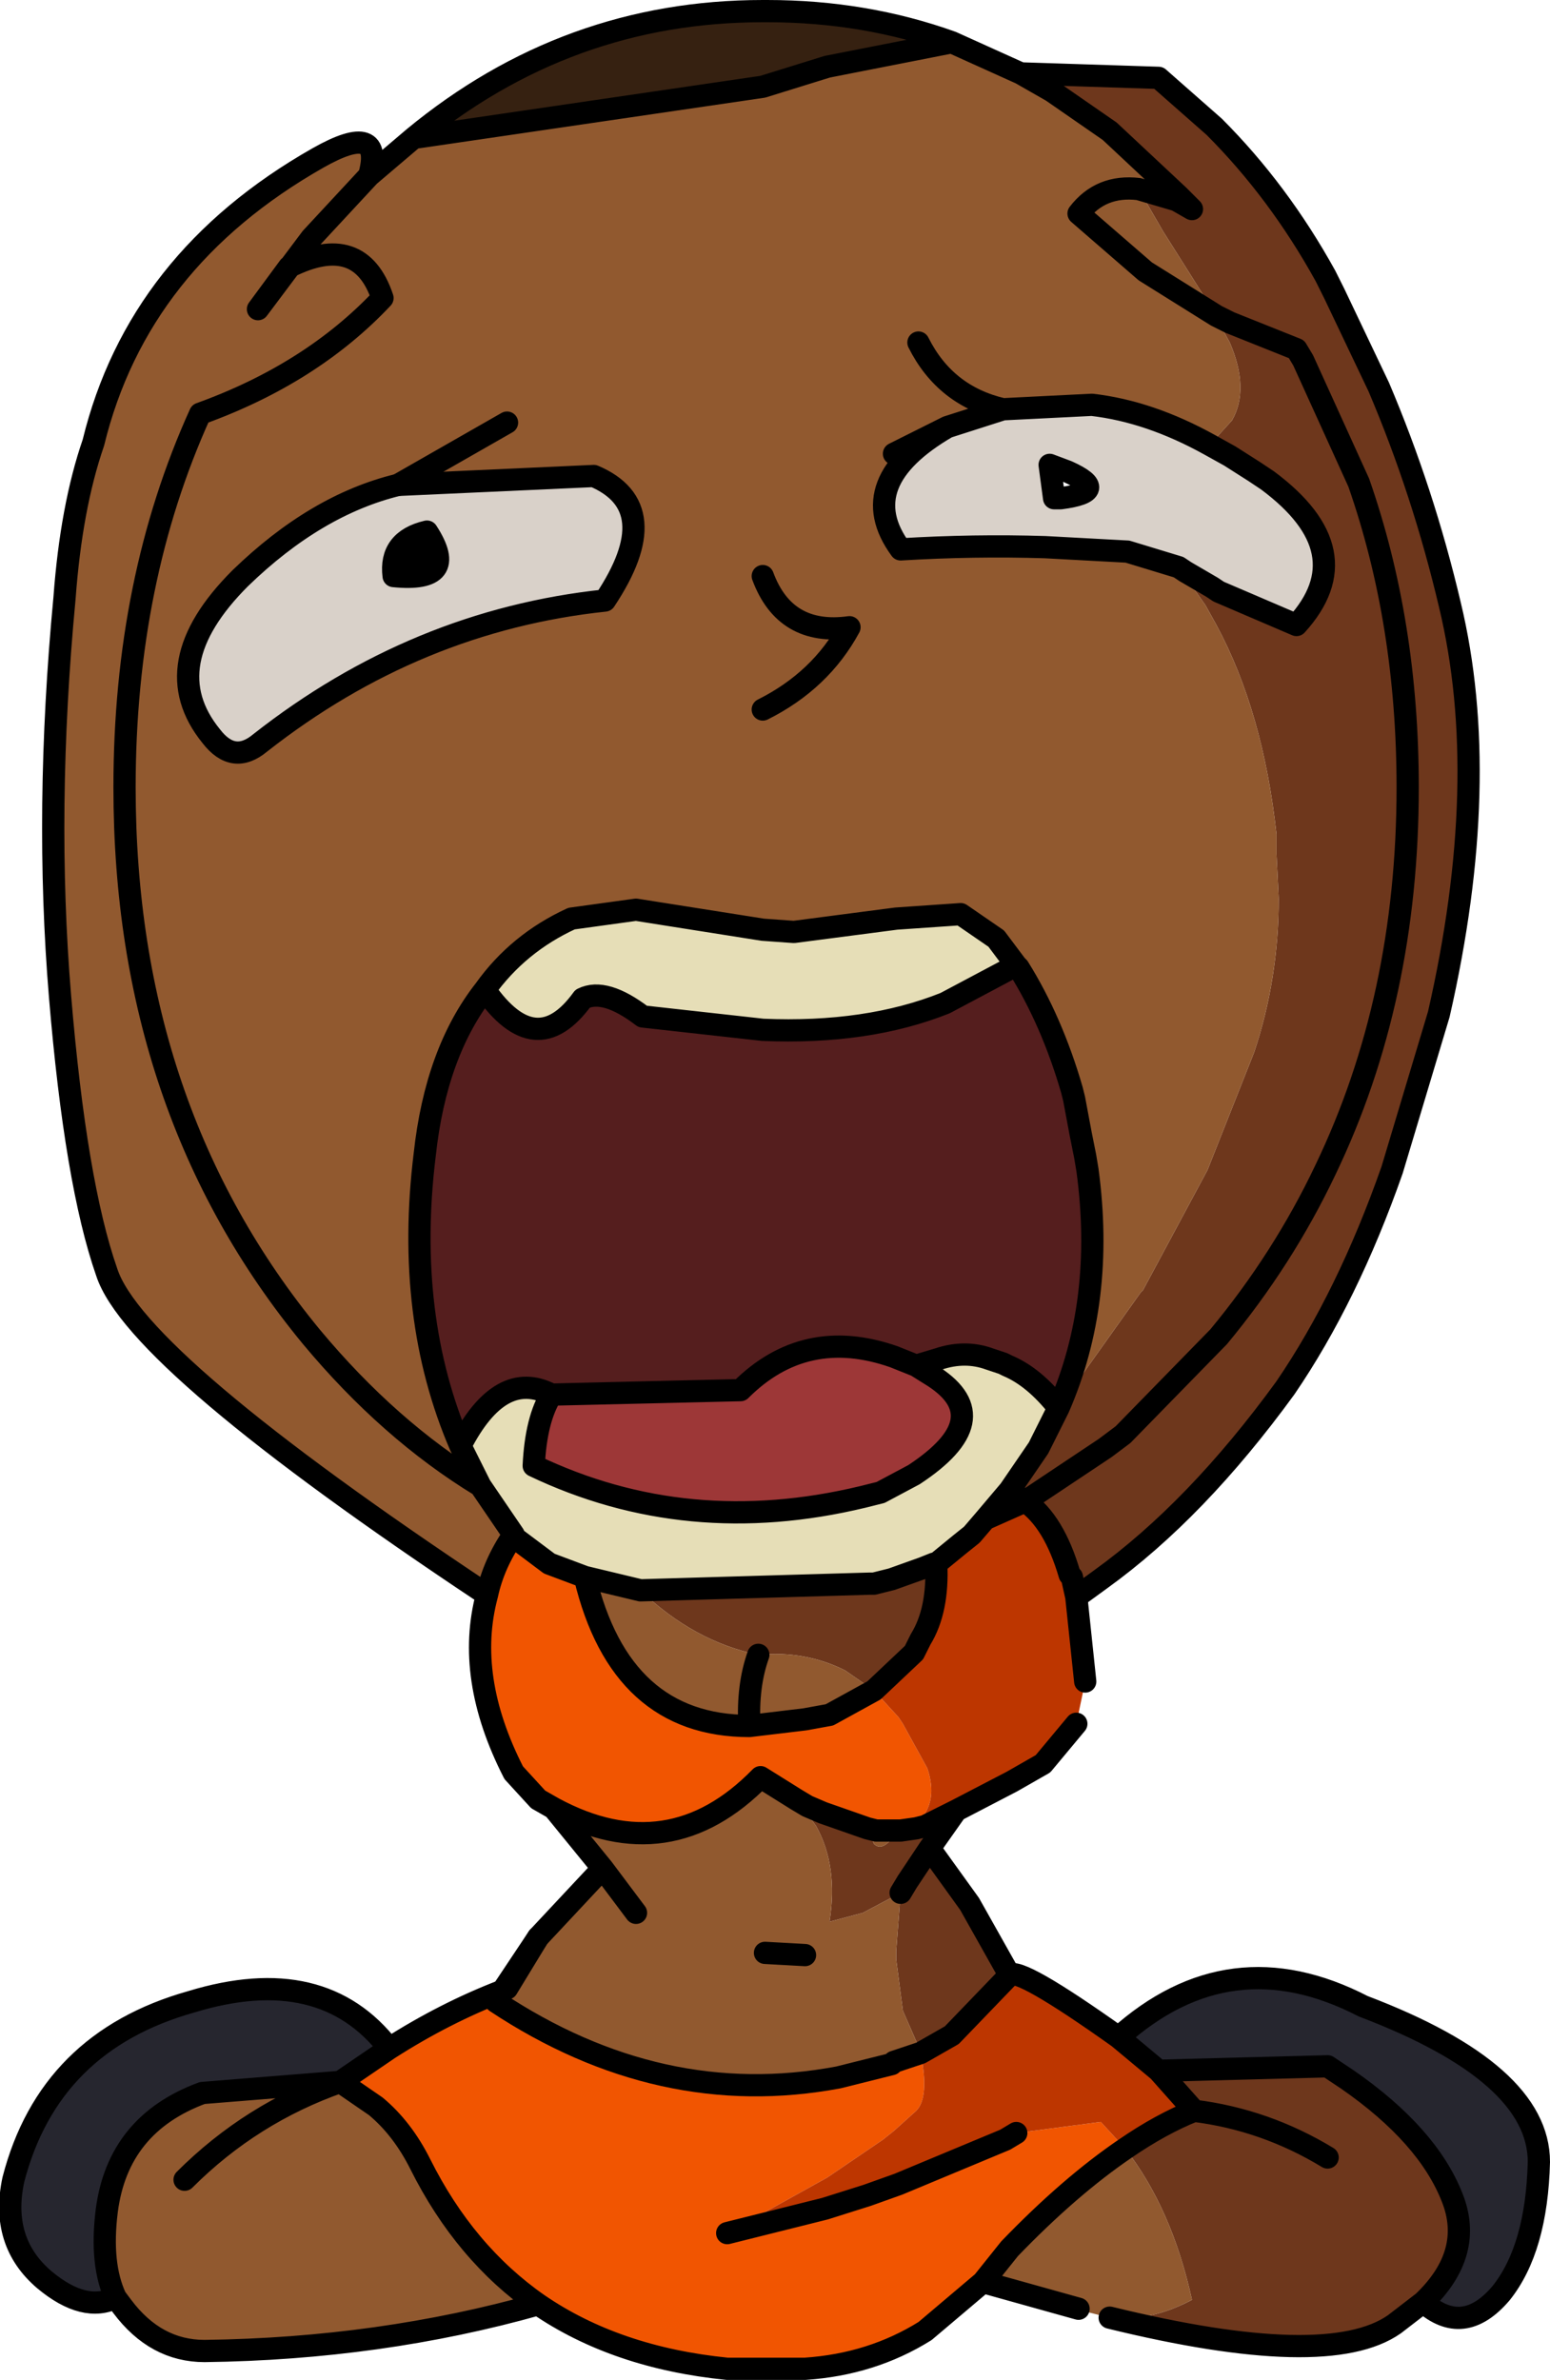
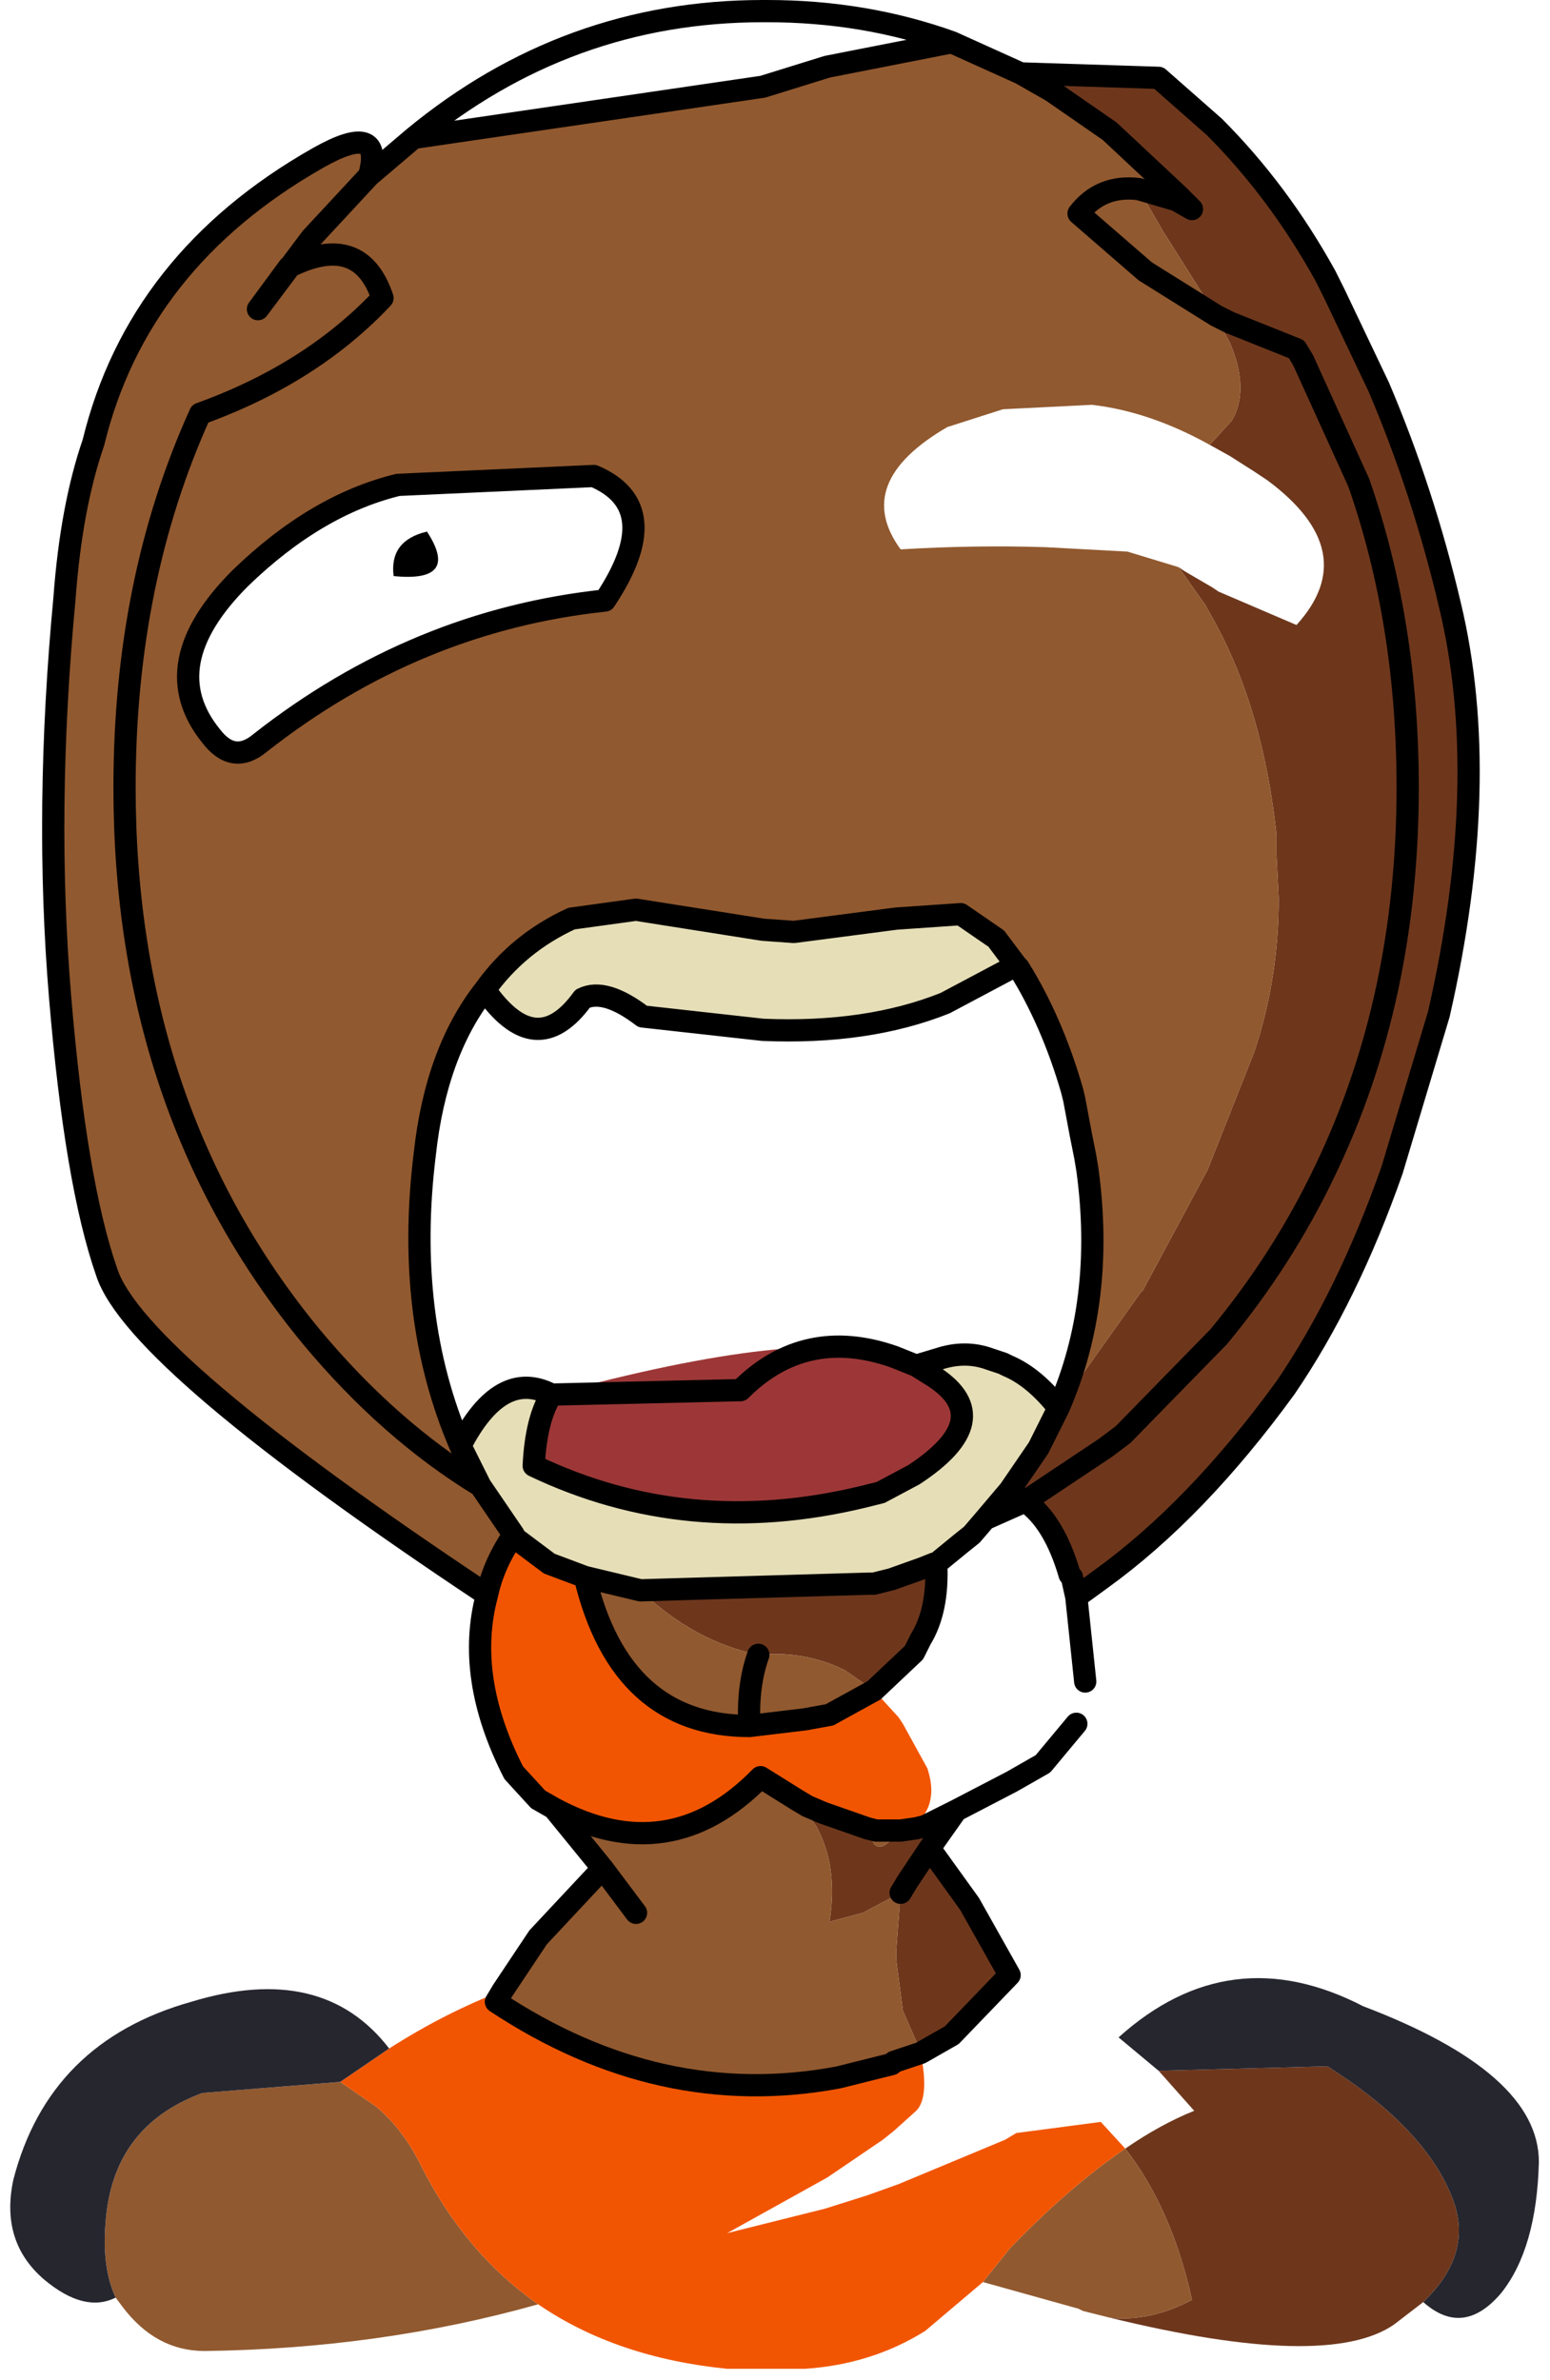
<svg xmlns="http://www.w3.org/2000/svg" height="53.5px" width="34.85px">
  <g transform="matrix(1.0, 0.0, 0.0, 1.0, 0.25, 0.25)">
    <path d="M22.7 1.4 L25.8 1.5 27.05 2.6 Q28.5 4.05 29.55 5.95 L29.75 6.35 30.75 8.45 Q31.75 10.8 32.35 13.35 33.3 17.3 32.1 22.55 L31.05 26.05 Q30.05 28.9 28.65 30.95 26.65 33.7 24.5 35.25 L23.95 35.65 23.85 35.2 23.8 35.15 Q23.45 33.95 22.8 33.5 L24.6 32.3 25.0 32.0 27.15 29.8 Q28.6 28.05 29.55 26.05 31.4 22.2 31.4 17.45 31.4 13.75 30.3 10.6 L29.05 7.85 28.9 7.6 27.4 7.0 27.1 6.85 27.4 7.0 28.9 7.6 29.05 7.85 30.3 10.6 Q31.4 13.75 31.4 17.45 31.4 22.2 29.55 26.05 28.6 28.05 27.15 29.8 L25.0 32.0 24.6 32.3 22.8 33.5 22.45 33.25 23.1 32.3 23.55 31.4 25.4 28.8 25.45 28.75 26.9 26.05 27.95 23.4 Q28.5 21.75 28.5 19.95 L28.45 18.95 28.45 18.5 Q28.15 15.75 27.1 13.8 L26.85 13.35 26.25 12.5 26.4 12.6 27.0 12.95 27.15 13.05 28.9 13.8 Q30.4 12.15 28.25 10.55 L27.95 10.35 27.4 10.0 26.95 9.75 27.45 9.2 Q27.85 8.5 27.4 7.45 L27.1 6.9 27.1 6.85 25.9 4.95 25.35 4.0 26.2 4.25 26.55 4.45 26.25 4.15 24.7 2.7 23.4 1.8 22.7 1.4 M21.25 40.45 L20.65 41.3 21.55 42.55 22.45 44.15 21.15 45.5 20.45 45.9 20.4 45.75 20.05 44.95 19.9 43.8 19.9 43.6 20.0 42.3 19.15 42.75 18.4 42.95 Q18.6 41.7 18.1 40.8 L17.85 40.45 17.65 40.2 17.9 40.35 18.25 40.5 19.25 40.85 19.4 41.2 Q19.6 41.4 19.9 40.95 L20.0 40.9 20.35 40.85 20.55 40.8 21.25 40.45 M31.75 51.5 L31.1 52.0 Q29.6 53.05 24.7 51.85 25.6 51.95 26.55 51.45 26.1 49.4 25.05 48.05 25.85 47.5 26.6 47.2 L25.8 46.3 29.6 46.2 30.05 46.5 Q31.85 47.75 32.4 49.15 32.9 50.4 31.75 51.5 M14.15 35.5 L19.3 35.35 19.4 35.35 19.8 35.25 20.5 35.0 20.75 34.9 20.8 34.9 Q20.85 35.95 20.45 36.6 L20.3 36.9 19.4 37.75 18.75 37.3 Q17.85 36.85 16.8 36.95 15.35 36.65 14.15 35.5 M20.65 41.3 L20.15 42.05 20.0 42.3 20.15 42.05 20.65 41.3 M29.6 48.25 Q28.2 47.4 26.6 47.2 28.2 47.4 29.6 48.25" fill="#6e371c" fill-rule="evenodd" stroke="none" />
    <path d="M22.7 1.4 L23.4 1.8 24.7 2.7 26.25 4.15 26.55 4.45 26.2 4.25 25.35 4.0 25.9 4.95 27.1 6.85 27.1 6.9 27.4 7.45 Q27.85 8.5 27.45 9.2 L26.95 9.75 Q25.6 9.0 24.3 8.85 L22.3 8.95 21.05 9.35 Q18.9 10.6 20.0 12.1 21.65 12.0 23.25 12.05 L25.1 12.15 26.25 12.5 26.85 13.35 27.1 13.8 Q28.15 15.75 28.45 18.5 L28.45 18.95 28.5 19.95 Q28.5 21.75 27.95 23.4 L26.9 26.05 25.45 28.75 25.4 28.8 23.55 31.4 Q24.6 29.0 24.2 26.05 L24.15 25.75 24.05 25.25 23.9 24.45 23.85 24.25 Q23.4 22.7 22.65 21.5 L22.6 21.45 22.15 20.85 21.35 20.3 19.9 20.4 17.6 20.7 16.9 20.65 14.05 20.2 12.6 20.4 Q11.4 20.95 10.65 22.0 9.55 23.4 9.3 25.7 8.85 29.35 10.1 32.25 L10.55 33.15 11.3 34.25 Q10.85 34.9 10.7 35.6 2.8 30.35 2.15 28.35 1.45 26.35 1.1 22.15 0.75 17.95 1.2 13.2 1.35 11.15 1.85 9.7 2.85 5.6 6.9 3.3 8.4 2.45 8.05 3.7 L9.05 2.85 16.9 1.7 18.35 1.25 21.15 0.7 22.7 1.4 M24.7 51.85 L24.1 51.7 24.0 51.65 21.85 51.05 22.45 50.3 Q23.8 48.9 25.05 48.05 26.1 49.4 26.55 51.45 25.6 51.95 24.7 51.85 M11.85 51.55 Q8.3 52.55 4.35 52.6 3.25 52.6 2.5 51.6 L2.35 51.4 Q2.0 50.65 2.15 49.45 2.4 47.5 4.3 46.8 L7.4 46.55 8.2 47.1 Q8.8 47.6 9.2 48.4 10.2 50.4 11.85 51.55 M11.85 43.3 L13.3 41.75 12.2 40.4 Q14.8 41.8 16.85 39.7 L17.65 40.2 17.85 40.45 18.1 40.8 Q18.6 41.7 18.4 42.95 L19.15 42.75 20.0 42.3 19.9 43.6 19.9 43.8 20.05 44.95 20.4 45.75 20.45 45.9 20.3 45.95 19.85 46.1 19.8 46.15 18.6 46.45 Q14.6 47.2 10.9 44.75 L11.05 44.5 11.15 44.45 11.85 43.3 M19.85 9.95 L21.05 9.35 19.85 9.95 M20.4 7.45 Q21.0 8.65 22.3 8.95 21.0 8.65 20.4 7.45 M25.35 4.0 Q24.5 3.9 24.0 4.55 L25.5 5.85 27.1 6.85 25.5 5.85 24.0 4.55 Q24.5 3.9 25.35 4.0 M12.9 35.2 L14.15 35.5 Q15.35 36.65 16.8 36.95 17.85 36.85 18.75 37.3 L19.4 37.75 18.4 38.3 17.85 38.4 16.6 38.55 Q16.55 37.65 16.8 36.95 16.55 37.65 16.6 38.55 13.7 38.55 12.9 35.2 M10.55 33.15 Q8.5 31.9 6.75 29.8 2.55 24.7 2.55 17.45 2.55 12.8 4.25 9.05 6.75 8.15 8.35 6.45 7.85 4.95 6.25 5.75 L5.55 6.7 6.75 5.1 8.05 3.7 6.75 5.1 5.55 6.7 6.25 5.75 Q7.85 4.95 8.35 6.45 6.75 8.15 4.25 9.05 2.55 12.8 2.55 17.45 2.55 24.7 6.75 29.8 8.5 31.9 10.55 33.15 M5.6 16.45 Q9.1 13.7 13.35 13.25 14.75 11.15 13.1 10.45 L8.7 10.65 Q6.85 11.1 5.15 12.75 3.2 14.7 4.5 16.3 5.0 16.95 5.6 16.45 M16.9 15.7 Q18.2 15.05 18.85 13.85 17.4 14.05 16.9 12.7 17.4 14.05 18.85 13.85 18.2 15.05 16.9 15.7 M11.15 9.25 L8.7 10.65 11.15 9.25 M3.9 48.75 Q5.4 47.25 7.4 46.55 5.4 47.25 3.9 48.75 M19.25 40.85 L19.45 40.9 20.0 40.9 19.9 40.95 Q19.6 41.4 19.4 41.2 L19.25 40.85 M14.05 42.75 L13.3 41.75 14.05 42.75 M17.85 43.7 L16.95 43.65 17.85 43.7" fill="#91592f" fill-rule="evenodd" stroke="none" />
-     <path d="M26.25 12.5 L25.1 12.15 23.25 12.05 Q21.65 12.0 20.0 12.1 18.9 10.6 21.05 9.35 L22.3 8.95 24.3 8.85 Q25.6 9.0 26.95 9.75 L27.4 10.0 27.95 10.35 28.25 10.55 Q30.4 12.15 28.9 13.8 L27.15 13.05 27.0 12.95 26.4 12.6 26.25 12.5 M23.75 10.35 L23.35 10.2 23.45 10.95 23.6 10.95 Q24.75 10.8 23.75 10.35 M5.6 16.45 Q5.0 16.95 4.5 16.3 3.2 14.7 5.15 12.75 6.85 11.1 8.7 10.65 L13.1 10.45 Q14.75 11.15 13.35 13.25 9.1 13.7 5.6 16.45 M9.35 11.7 Q8.5 11.9 8.6 12.7 10.1 12.85 9.35 11.7" fill="#d9d1c9" fill-rule="evenodd" stroke="none" />
    <path d="M20.35 30.45 L20.85 30.3 Q21.45 30.1 22.0 30.3 L22.3 30.4 22.4 30.45 Q23.0 30.7 23.55 31.4 L23.1 32.3 22.45 33.25 21.9 33.9 21.6 34.25 21.35 34.45 20.8 34.9 20.75 34.9 20.5 35.0 19.8 35.25 19.4 35.35 19.3 35.35 14.15 35.5 12.9 35.2 12.1 34.9 11.3 34.3 11.3 34.25 10.55 33.15 10.1 32.25 Q11.0 30.5 12.15 31.1 11.8 31.65 11.75 32.7 15.2 34.35 19.15 33.4 L19.55 33.3 20.3 32.9 Q22.2 31.65 20.75 30.7 L20.35 30.45 M10.65 22.0 Q11.4 20.95 12.6 20.4 L14.05 20.2 16.9 20.65 17.6 20.7 19.9 20.4 21.35 20.3 22.15 20.85 22.6 21.45 21.0 22.3 Q19.25 23.0 16.9 22.9 L14.2 22.6 Q13.35 21.95 12.85 22.2 11.8 23.65 10.65 22.0" fill="#e6deb7" fill-rule="evenodd" stroke="none" />
-     <path d="M22.6 21.45 L22.65 21.5 Q23.4 22.7 23.85 24.25 L23.9 24.45 24.05 25.25 24.15 25.75 24.2 26.05 Q24.6 29.0 23.55 31.4 23.0 30.7 22.4 30.45 L22.3 30.4 22.0 30.3 Q21.45 30.1 20.85 30.3 L20.35 30.45 19.85 30.25 Q17.85 29.55 16.4 31.0 L12.15 31.1 Q11.0 30.5 10.1 32.25 8.85 29.35 9.3 25.7 9.55 23.4 10.65 22.0 11.8 23.65 12.85 22.2 13.35 21.95 14.2 22.6 L16.9 22.9 Q19.25 23.0 21.0 22.3 L22.6 21.45" fill="#551e1e" fill-rule="evenodd" stroke="none" />
-     <path d="M9.05 2.85 Q12.5 0.0 16.9 0.0 L17.0 0.0 Q19.2 0.0 21.15 0.7 L18.35 1.25 16.9 1.7 9.05 2.85" fill="#362111" fill-rule="evenodd" stroke="none" />
    <path d="M9.35 11.7 Q10.1 12.85 8.6 12.7 8.5 11.9 9.35 11.7" fill="#000000" fill-rule="evenodd" stroke="none" />
-     <path d="M20.35 30.45 L20.75 30.7 Q22.2 31.65 20.3 32.9 L19.55 33.3 19.15 33.4 Q15.2 34.35 11.75 32.7 11.8 31.65 12.15 31.1 L16.4 31.0 Q17.85 29.55 19.85 30.25 L20.35 30.45" fill="#9d3737" fill-rule="evenodd" stroke="none" />
+     <path d="M20.35 30.45 L20.75 30.7 Q22.2 31.65 20.3 32.9 L19.55 33.3 19.15 33.4 Q15.2 34.35 11.75 32.7 11.8 31.65 12.15 31.1 Q17.85 29.55 19.85 30.25 L20.35 30.45" fill="#9d3737" fill-rule="evenodd" stroke="none" />
    <path d="M21.85 51.05 L20.55 52.15 Q19.35 52.9 17.85 53.0 L16.1 53.0 Q13.6 52.75 11.85 51.55 10.2 50.4 9.2 48.4 8.8 47.6 8.2 47.1 L7.4 46.55 8.5 45.8 Q9.75 45.0 11.05 44.5 L10.9 44.75 Q14.6 47.2 18.6 46.45 L19.8 46.15 19.85 46.1 20.3 45.95 20.45 45.9 Q20.65 46.9 20.35 47.2 L19.85 47.65 19.6 47.85 18.35 48.7 16.1 49.95 18.3 49.4 19.25 49.1 19.95 48.85 22.35 47.85 22.6 47.7 24.5 47.45 25.05 48.05 Q23.8 48.9 22.45 50.3 L21.85 51.05 M12.2 40.4 L11.85 40.2 11.3 39.6 Q10.2 37.45 10.7 35.6 10.85 34.9 11.3 34.25 L11.3 34.3 12.1 34.9 12.9 35.2 Q13.7 38.55 16.6 38.55 L17.85 38.4 18.4 38.3 19.4 37.75 19.95 38.35 20.05 38.5 20.6 39.5 Q20.85 40.25 20.4 40.7 L20.0 40.9 19.45 40.9 19.25 40.85 18.25 40.5 17.9 40.35 17.65 40.2 16.85 39.7 Q14.8 41.8 12.2 40.4" fill="#f15501" fill-rule="evenodd" stroke="none" />
    <path d="M24.9 45.55 Q27.4 43.3 30.4 44.85 34.35 46.35 34.35 48.35 34.3 50.3 33.5 51.3 32.65 52.3 31.75 51.5 32.9 50.4 32.4 49.15 31.85 47.75 30.05 46.5 L29.6 46.2 25.8 46.3 24.9 45.55 M2.35 51.4 Q1.65 51.75 0.75 51.0 -0.25 50.15 0.05 48.75 0.85 45.65 4.05 44.75 7.0 43.85 8.5 45.8 L7.4 46.55 4.3 46.8 Q2.4 47.5 2.15 49.45 2.0 50.65 2.35 51.4" fill="#26262f" fill-rule="evenodd" stroke="none" />
-     <path d="M22.8 33.5 Q23.45 33.95 23.8 35.15 L23.85 35.2 23.95 35.65 24.15 37.55 23.95 38.5 23.2 39.4 22.5 39.8 21.25 40.45 20.55 40.8 20.35 40.85 20.0 40.9 20.4 40.7 Q20.85 40.25 20.6 39.5 L20.05 38.5 19.95 38.35 19.4 37.75 20.3 36.9 20.45 36.6 Q20.85 35.95 20.8 34.9 L21.35 34.45 21.6 34.25 21.9 33.9 22.8 33.5 M22.45 44.15 Q22.65 43.95 24.9 45.55 L25.8 46.3 26.6 47.2 Q25.85 47.5 25.05 48.05 L24.5 47.45 22.6 47.7 22.35 47.85 19.95 48.85 19.25 49.1 18.3 49.4 16.1 49.95 18.35 48.7 19.6 47.85 19.85 47.65 20.35 47.2 Q20.65 46.9 20.45 45.9 L21.15 45.5 22.45 44.15" fill="#bd3600" fill-rule="evenodd" stroke="none" />
    <path d="M23.95 35.65 L24.5 35.25 Q26.65 33.7 28.65 30.95 30.05 28.9 31.05 26.05 L32.1 22.55 Q33.3 17.3 32.35 13.35 31.75 10.8 30.75 8.45 L29.75 6.35 29.55 5.95 Q28.5 4.05 27.05 2.6 L25.8 1.5 22.7 1.4 23.4 1.8 24.7 2.7 26.25 4.15 26.55 4.45 26.2 4.25 25.35 4.0 Q24.5 3.9 24.0 4.55 L25.5 5.85 27.1 6.85 27.4 7.0 28.9 7.6 29.05 7.85 30.3 10.6 Q31.4 13.75 31.4 17.45 31.4 22.2 29.55 26.05 28.6 28.05 27.15 29.8 L25.0 32.0 24.6 32.3 22.8 33.5 Q23.45 33.95 23.8 35.15 L23.85 35.2 23.95 35.65 24.15 37.55 M23.95 38.5 L23.2 39.4 22.5 39.8 21.25 40.45 20.65 41.3 21.55 42.55 22.45 44.15 21.15 45.5 20.45 45.9 20.3 45.95 19.85 46.1 19.8 46.15 18.6 46.45 Q14.6 47.2 10.9 44.75 L11.05 44.5 11.85 43.3 13.3 41.75 12.2 40.4 11.85 40.2 11.3 39.6 Q10.2 37.45 10.7 35.6 2.8 30.35 2.15 28.35 1.45 26.35 1.1 22.15 0.75 17.95 1.2 13.2 1.35 11.15 1.85 9.7 2.85 5.6 6.9 3.3 8.4 2.45 8.05 3.7 L9.05 2.85 Q12.5 0.0 16.9 0.0 L17.0 0.0 Q19.2 0.0 21.15 0.7 L22.7 1.4 M22.6 21.45 L22.65 21.5 Q23.4 22.7 23.85 24.25 L23.9 24.45 24.05 25.25 24.15 25.75 24.2 26.05 Q24.6 29.0 23.55 31.4 23.0 30.7 22.4 30.45 L22.3 30.4 22.0 30.3 Q21.45 30.1 20.85 30.3 L20.35 30.45 20.75 30.7 Q22.2 31.65 20.3 32.9 L19.55 33.3 19.15 33.4 Q15.2 34.35 11.75 32.7 11.8 31.65 12.15 31.1 11.0 30.5 10.1 32.25 L10.55 33.15 11.3 34.25 11.3 34.3 12.1 34.9 12.9 35.2 14.15 35.5 19.3 35.35 19.4 35.35 19.8 35.25 20.5 35.0 20.75 34.9 20.8 34.9 21.35 34.45 21.6 34.25 21.9 33.9 22.45 33.25 23.1 32.3 23.55 31.4 M10.65 22.0 Q11.4 20.95 12.6 20.4 L14.05 20.2 16.9 20.65 17.6 20.7 19.9 20.4 21.35 20.3 22.15 20.85 22.6 21.45 21.0 22.3 Q19.25 23.0 16.9 22.9 L14.2 22.6 Q13.35 21.95 12.85 22.2 11.8 23.65 10.65 22.0 9.55 23.4 9.3 25.7 8.85 29.35 10.1 32.25 M21.15 0.7 L18.35 1.25 16.9 1.7 9.05 2.85 M8.05 3.7 L6.75 5.1 5.55 6.7 6.25 5.75 Q7.85 4.95 8.35 6.45 6.75 8.15 4.25 9.05 2.55 12.8 2.55 17.45 2.55 24.7 6.75 29.8 8.5 31.9 10.55 33.15 M5.6 16.45 Q9.1 13.7 13.35 13.25 14.75 11.15 13.1 10.45 L8.7 10.65 Q6.85 11.1 5.15 12.75 3.2 14.7 4.5 16.3 5.0 16.95 5.6 16.45 M11.3 34.25 Q10.85 34.9 10.7 35.6 M19.4 37.75 L20.3 36.9 20.45 36.6 Q20.85 35.95 20.8 34.9 M12.15 31.1 L16.4 31.0 Q17.85 29.55 19.85 30.25 L20.35 30.45 M16.6 38.55 L17.85 38.4 18.4 38.3 19.4 37.75 M20.0 40.9 L20.35 40.85 20.55 40.8 21.25 40.45 M17.65 40.2 L16.85 39.7 Q14.8 41.8 12.2 40.4 M19.25 40.85 L19.45 40.9 20.0 40.9 M19.25 40.85 L18.25 40.5 17.9 40.35 17.65 40.2 M20.0 42.3 L20.15 42.05 20.65 41.3 M13.3 41.75 L14.05 42.75 M16.8 36.95 Q16.55 37.65 16.6 38.55 13.7 38.55 12.9 35.2 M22.45 33.25 L22.8 33.5 21.9 33.9" fill="none" stroke="#000000" stroke-linecap="round" stroke-linejoin="round" stroke-width="0.5" />
-     <path d="M22.45 44.15 Q22.65 43.95 24.9 45.55 27.4 43.3 30.4 44.85 34.35 46.35 34.35 48.35 34.3 50.3 33.5 51.3 32.65 52.3 31.75 51.5 L31.1 52.0 Q29.6 53.05 24.7 51.85 M24.0 51.65 L21.85 51.05 20.55 52.15 Q19.35 52.9 17.85 53.0 L16.1 53.0 Q13.6 52.75 11.85 51.55 8.3 52.55 4.35 52.6 3.25 52.6 2.5 51.6 L2.35 51.4 Q1.65 51.75 0.75 51.0 -0.25 50.15 0.05 48.75 0.85 45.65 4.05 44.75 7.0 43.85 8.5 45.8 9.75 45.0 11.05 44.5 L11.15 44.45 11.85 43.3 M26.25 12.5 L25.1 12.15 23.25 12.05 Q21.65 12.0 20.0 12.1 18.9 10.6 21.05 9.35 L19.85 9.95 M23.75 10.35 L23.35 10.2 23.45 10.95 23.6 10.95 Q24.75 10.8 23.75 10.35 M26.95 9.75 Q25.6 9.0 24.3 8.85 L22.3 8.95 21.05 9.35 M22.3 8.95 Q21.0 8.65 20.4 7.45 M26.25 12.5 L26.4 12.6 27.0 12.95 27.15 13.05 28.9 13.8 Q30.4 12.15 28.25 10.55 L27.95 10.35 27.4 10.0 26.95 9.75 M16.9 12.7 Q17.4 14.05 18.85 13.85 18.2 15.05 16.9 15.7 M9.35 11.7 Q8.5 11.9 8.6 12.7 10.1 12.85 9.35 11.7 M8.7 10.65 L11.15 9.25 M8.5 45.8 L7.4 46.55 8.2 47.1 Q8.8 47.6 9.2 48.4 10.2 50.4 11.85 51.55 M7.4 46.55 L4.3 46.8 Q2.4 47.5 2.15 49.45 2.0 50.65 2.35 51.4 M7.4 46.55 Q5.4 47.25 3.9 48.75 M16.1 49.95 L18.3 49.4 19.25 49.1 19.95 48.85 22.35 47.85 22.6 47.7 M25.05 48.05 Q25.85 47.5 26.6 47.2 L25.8 46.3 24.9 45.55 M16.95 43.65 L17.85 43.7 M31.75 51.5 Q32.9 50.4 32.4 49.15 31.85 47.75 30.05 46.5 L29.6 46.2 25.8 46.3 M26.6 47.2 Q28.2 47.4 29.6 48.25 M25.05 48.05 Q23.8 48.9 22.45 50.3 L21.85 51.05" fill="none" stroke="#000000" stroke-linecap="round" stroke-linejoin="round" stroke-width="0.5" />
  </g>
</svg>